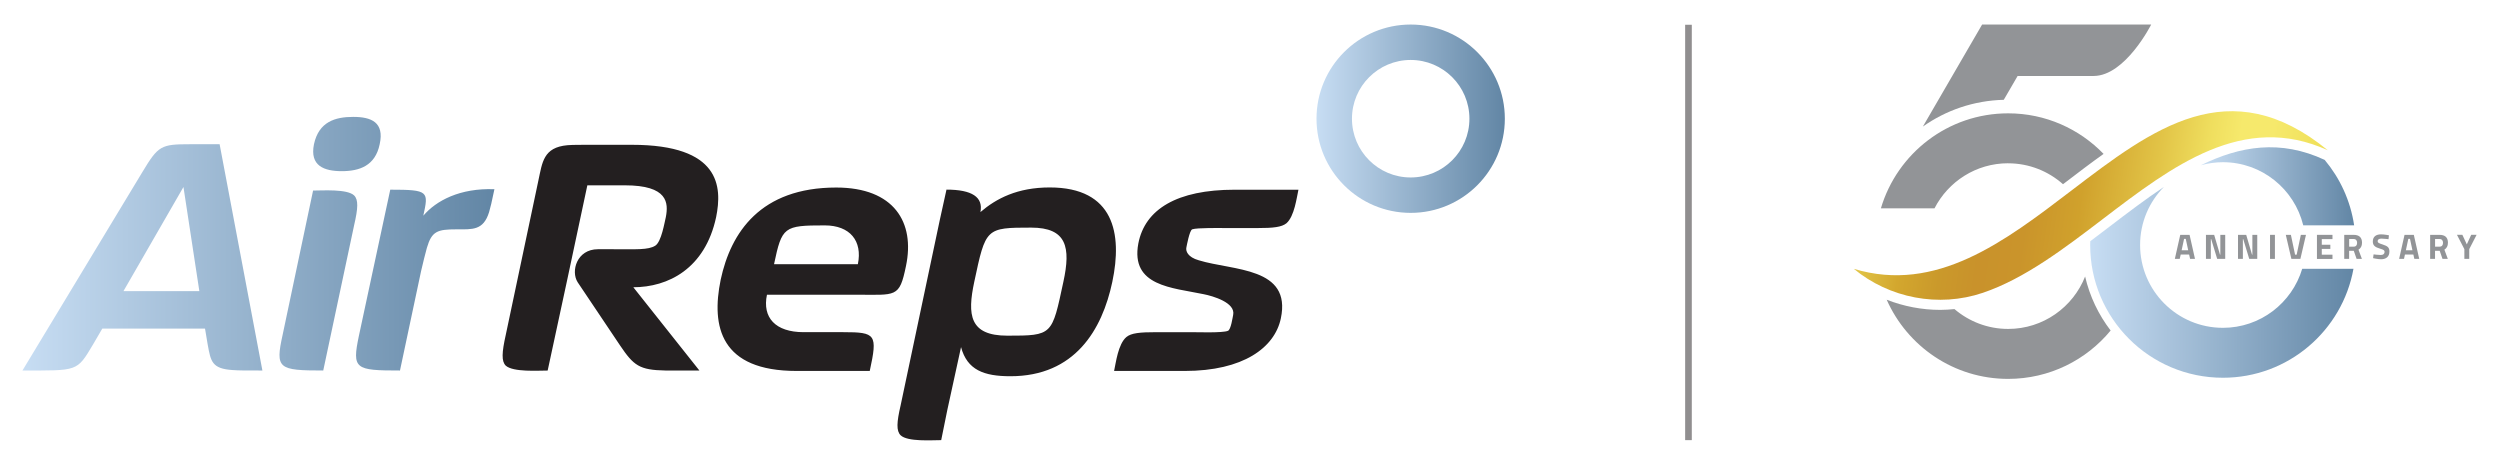
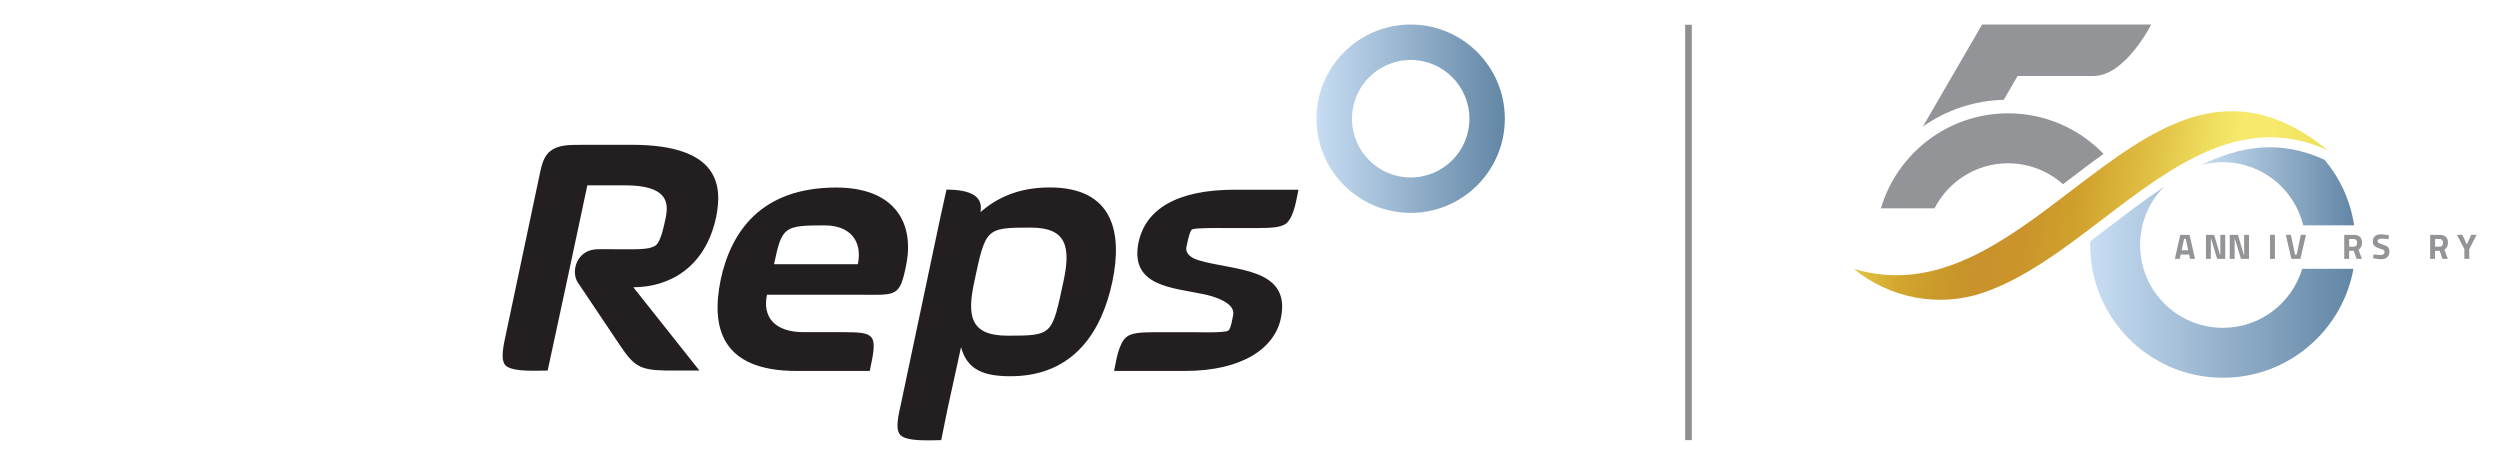
<svg xmlns="http://www.w3.org/2000/svg" xmlns:xlink="http://www.w3.org/1999/xlink" id="Layer_1" viewBox="0 0 563.35 103.13">
  <defs>
    <style>      .st0 {        fill: url(#_1);      }      .st1 {        fill: url(#linear-gradient2);      }      .st2 {        fill: url(#linear-gradient1);      }      .st3 {        fill: url(#linear-gradient3);      }      .st4 {        fill: none;        opacity: .5;        stroke: #231f20;        stroke-miterlimit: 10;        stroke-width: 1.5px;      }      .st5 {        fill: #231f20;      }      .st6 {        fill: url(#linear-gradient);      }      .st7 {        fill: #929497;      }    </style>
    <linearGradient id="linear-gradient" x1="296.66" y1="26.75" x2="339.1" y2="26.75" gradientUnits="userSpaceOnUse">
      <stop offset="0" stop-color="#c7ddf3" />
      <stop offset="1" stop-color="#6286a5" />
    </linearGradient>
    <linearGradient id="linear-gradient1" x1="5.06" y1="54.91" x2="111.41" y2="54.91" xlink:href="#linear-gradient" />
    <linearGradient id="linear-gradient2" x1="471" y1="63.62" x2="530.33" y2="63.62" xlink:href="#linear-gradient" />
    <linearGradient id="linear-gradient3" x1="495.98" y1="41.99" x2="530.49" y2="41.99" xlink:href="#linear-gradient" />
    <linearGradient id="_1" data-name="   1" x1="525.18" y1="-46.99" x2="641.16" y2="-46.99" gradientTransform="translate(-111.04 12.4) rotate(8.28) scale(1 1.07)" gradientUnits="userSpaceOnUse">
      <stop offset="0" stop-color="#eddc5b" />
      <stop offset=".06" stop-color="#dfc043" />
      <stop offset=".13" stop-color="#d3a72e" />
      <stop offset=".21" stop-color="#ca992b" />
      <stop offset=".28" stop-color="#c9922b" />
      <stop offset=".36" stop-color="#ca942b" />
      <stop offset=".46" stop-color="#d0a12c" />
      <stop offset=".6" stop-color="#e2c447" />
      <stop offset=".69" stop-color="#efde5e" />
      <stop offset=".75" stop-color="#f6e96c" />
      <stop offset=".81" stop-color="#f6e96c" />
      <stop offset=".92" stop-color="#efdf58" />
      <stop offset=".94" stop-color="#ecdb54" />
      <stop offset=".96" stop-color="#e6d04a" />
      <stop offset=".98" stop-color="#dbbe3a" />
      <stop offset="1" stop-color="#d1ac2a" />
    </linearGradient>
  </defs>
  <g>
    <path class="st6" d="M317.88,5.53c-11.72,0-21.22,9.5-21.22,21.22s9.5,21.22,21.22,21.22,21.22-9.5,21.22-21.22-9.5-21.22-21.22-21.22ZM317.88,39.99c-7.31,0-13.23-5.93-13.23-13.24s5.93-13.24,13.23-13.24,13.24,5.92,13.24,13.24-5.93,13.24-13.24,13.24Z" />
    <g>
-       <path class="st2" d="M42.83,32.5c-6.56,0-7.15.3-10.74,6.26L5.06,83.49c12.52,0,12.23.3,15.9-5.86l2.09-3.58h23.15l.6,3.58c.7,3.78.9,5.47,5.67,5.76,1.39.1,2.58.1,6.66.1l-9.64-50.99h-6.65ZM27.82,65.6l13.52-23.46,3.58,23.46h-17.1ZM70.75,32.5c1.09-5.06,4.77-6.16,8.84-6.16s7.06,1.2,5.97,6.16c-1,4.87-4.57,6.07-8.55,6.07s-7.25-1.2-6.26-6.07ZM79.79,50.79l-6.95,32.7c-10.14,0-10.84-.4-9.15-8.05l6.86-32.5c2.09,0,7.66-.4,9.24,1.09,1,.99.9,2.88,0,6.76ZM111.41,42.64c-.6,2.89-.9,4.18-1.2,5.16-1.29,4.18-3.78,3.88-7.36,3.88-4.27,0-5.56.4-6.66,4.18-.4,1.39-.79,3.09-1.29,5.17l-4.77,22.46c-10.14,0-10.84-.3-9.25-7.85l7.06-32.9c8.74,0,8.64.4,7.45,5.86,2.88-3.38,8.25-6.26,16.01-5.96Z" />
      <path class="st5" d="M142.69,64.7l14.91,18.79h-7.65c-5.87-.1-7.16-1.1-10.24-5.67l-9.54-14.22c-1.59-2.48-.2-7.44,4.57-7.44h3.18c5.47,0,8.14.2,9.74-.8,1.39-.88,2.08-5.26,2.38-6.45.6-3.18.5-7.15-9.24-7.15h-8.45l-4.57,21.46-4.37,20.28c-2.09,0-7.75.4-9.44-1.1-1-.99-.89-2.97,0-6.95l7.35-34.78c.89-4.07,1.09-7.46,6.56-7.95,1.19-.09,2.88-.09,5.16-.09h9.34c19.98,0,20.38,9.44,18.99,16.3-2.49,11.63-10.83,15.8-18.68,15.8ZM172.83,66.4c-1.09,5.16,1.89,8.45,8.25,8.45h8.95c7.35,0,7.75.49,5.96,8.74h-16.5c-17.09,0-19.28-9.94-17.09-20.57,2.28-10.63,8.95-20.76,26.04-20.76,13.02,0,17.79,7.84,15.71,17.69-1.49,7.25-2.19,6.46-11.33,6.46h-19.97ZM174.42,59.54h18.89c1.09-5.27-1.79-8.75-7.46-8.75-9.24,0-9.65.3-11.43,8.75ZM250.65,63.51c-2.29,10.83-8.45,21.27-22.96,21.27-5.96,0-9.74-1.39-11.13-6.56l-3.08,14.11-1.39,6.85c-2.09,0-7.55.41-9.14-1.09-1-.99-.9-2.89,0-6.76l8.84-41.84,1.49-6.76q8.64,0,7.65,5.06c3.58-3.07,8.35-5.55,15.61-5.55,14.51,0,16.4,10.43,14.11,21.26ZM232.36,51.29c-10.24,0-10.24.1-12.82,12.22-1.59,7.45-1.09,12.13,7.46,12.13,10.23,0,10.04-.1,12.62-12.13,1.69-7.76.79-12.22-7.25-12.22ZM268.63,51.68c1.09-.39,6.46-.29,7.55-.29h7.16c3.57,0,5.47-.2,6.56-1.09,1.79-1.59,2.29-5.76,2.69-7.55h-14.41c-12.92,0-20.18,4.37-21.67,12.12-1.79,9.65,7.66,9.94,14.71,11.42,2.09.41,7.25,1.9,6.66,4.68-.1.4-.5,3.38-1.19,3.58-1.19.5-6.96.3-8.05.3h-8.05c-3.78,0-5.67.2-6.76,1.09-1.89,1.59-2.38,5.86-2.78,7.65h15.9c13.22,0,20.28-5.26,21.67-11.82,2.48-11.64-10.74-10.74-18.49-13.12-2.49-.7-2.98-2.09-2.79-2.89.1-.49.7-3.77,1.29-4.07Z" />
    </g>
  </g>
  <g>
    <path class="st7" d="M451.53,22.49l3.12-5.37h17.12c7.14,0,12.98-11.59,12.98-11.59h-38.1l-13.35,22.99c5.18-3.66,11.45-5.86,18.23-6.03Z" />
-     <path class="st7" d="M469.87,62.29c-2.73,6.92-9.46,11.83-17.35,11.83-4.62,0-8.84-1.69-12.1-4.47-1.06.1-2.13.18-3.19.18-4.14,0-8.24-.79-12.08-2.29,4.64,10.5,15.14,17.84,27.36,17.84,9.31,0,17.62-4.25,23.1-10.9-2.72-3.55-4.71-7.68-5.75-12.17Z" />
    <g>
      <path class="st1" d="M500.9,73.87c-10.3,0-18.65-8.36-18.65-18.66,0-5.11,2.05-9.73,5.37-13.09-4.1,2.73-8.19,5.84-12.33,9-1.42,1.08-2.84,2.17-4.27,3.24,0,.28-.02.57-.02.85,0,16.52,13.39,29.91,29.91,29.91,14.7,0,26.9-10.59,29.42-24.55h-11.55c-2.3,7.69-9.43,13.3-17.87,13.3Z" />
      <path class="st3" d="M495.98,37.23c1.57-.43,3.22-.68,4.92-.68,8.78,0,16.12,6.06,18.11,14.22h11.47c-.83-5.56-3.19-10.62-6.64-14.74-9.99-4.65-19.06-3.13-27.87,1.19Z" />
    </g>
    <g>
      <path class="st7" d="M491.31,52.92h2.09l1.22,5.42h-1.1l-.22-.98h-1.9l-.22.98h-1.1l1.22-5.42ZM491.61,56.4h1.48l-.55-2.57h-.38l-.55,2.57Z" />
      <path class="st7" d="M497.08,52.92h1.86l1.31,4.46h.08v-4.46h1.1v5.42h-1.81l-1.35-4.46h-.08v4.46h-1.1v-5.42Z" />
-       <path class="st7" d="M504.3,52.92h1.86l1.31,4.46h.08v-4.46h1.1v5.42h-1.81l-1.35-4.46h-.08v4.46h-1.1v-5.42Z" />
+       <path class="st7" d="M504.3,52.92l1.31,4.46h.08v-4.46h1.1v5.42h-1.81l-1.35-4.46h-.08v4.46h-1.1v-5.42Z" />
      <path class="st7" d="M511.53,52.92h1.1v5.42h-1.1v-5.42Z" />
      <path class="st7" d="M519.63,52.92l-1.26,5.42h-2.03l-1.26-5.42h1.15l.94,4.46h.36l.94-4.46h1.15Z" />
-       <path class="st7" d="M522.1,52.92h3.5v.96h-2.41v1.27h1.93v.94h-1.93v1.3h2.41v.96h-3.5v-5.42Z" />
      <path class="st7" d="M529.35,56.52v1.82h-1.1v-5.42h2.1c1.23,0,1.91.55,1.91,1.78,0,.75-.3,1.25-.8,1.56l.77,2.07h-1.2l-.63-1.82h-1.06ZM530.36,53.86h-1v1.72h1.02c.55,0,.77-.38.77-.86,0-.52-.26-.86-.79-.86Z" />
      <path class="st7" d="M538.23,53.9s-1.12-.13-1.58-.13c-.59,0-.87.22-.87.57s.22.46,1.12.75c1.17.37,1.53.7,1.53,1.6,0,1.18-.8,1.73-1.87,1.73-.74,0-1.81-.25-1.81-.25l.11-.85s1.07.14,1.63.14.85-.28.85-.7c0-.33-.19-.49-.97-.71-1.22-.35-1.68-.76-1.68-1.63,0-1.12.75-1.61,1.85-1.61.73,0,1.78.21,1.78.21l-.09.87Z" />
-       <path class="st7" d="M541.84,52.92h2.09l1.22,5.42h-1.1l-.22-.98h-1.9l-.21.98h-1.1l1.22-5.42ZM542.14,56.4h1.48l-.55-2.57h-.38l-.55,2.57Z" />
      <path class="st7" d="M548.71,56.52v1.82h-1.1v-5.42h2.1c1.23,0,1.91.55,1.91,1.78,0,.75-.3,1.25-.8,1.56l.77,2.07h-1.2l-.63-1.82h-1.06ZM549.72,53.86h-1v1.72h1.02c.55,0,.77-.38.77-.86,0-.52-.26-.86-.79-.86Z" />
      <path class="st7" d="M556.42,58.33h-1.1v-2.19l-1.67-3.23h1.22l1,2.16.99-2.16h1.22l-1.66,3.23v2.19Z" />
    </g>
    <path class="st0" d="M466.72,42.98c-14.98,11.43-30.41,23.21-48.98,17.6,7.99,6.59,19.08,8.78,29.08,5.4,9.42-3.19,18.4-10.04,27.09-16.67,15.58-11.88,31.62-24.12,50.64-15.45-22.16-18.1-39.49-4.87-57.83,9.12Z" />
    <path class="st7" d="M452.51,36.8c4.75,0,9.08,1.79,12.37,4.71.15-.12.3-.23.46-.35,2.87-2.19,5.76-4.4,8.68-6.48-5.44-5.63-13.06-9.14-21.51-9.14-13.56,0-25.01,9.04-28.67,21.41h12.08c3.09-6.03,9.36-10.16,16.59-10.16Z" />
  </g>
  <line class="st4" x1="380.48" y1="5.58" x2="380.48" y2="99.18" />
</svg>